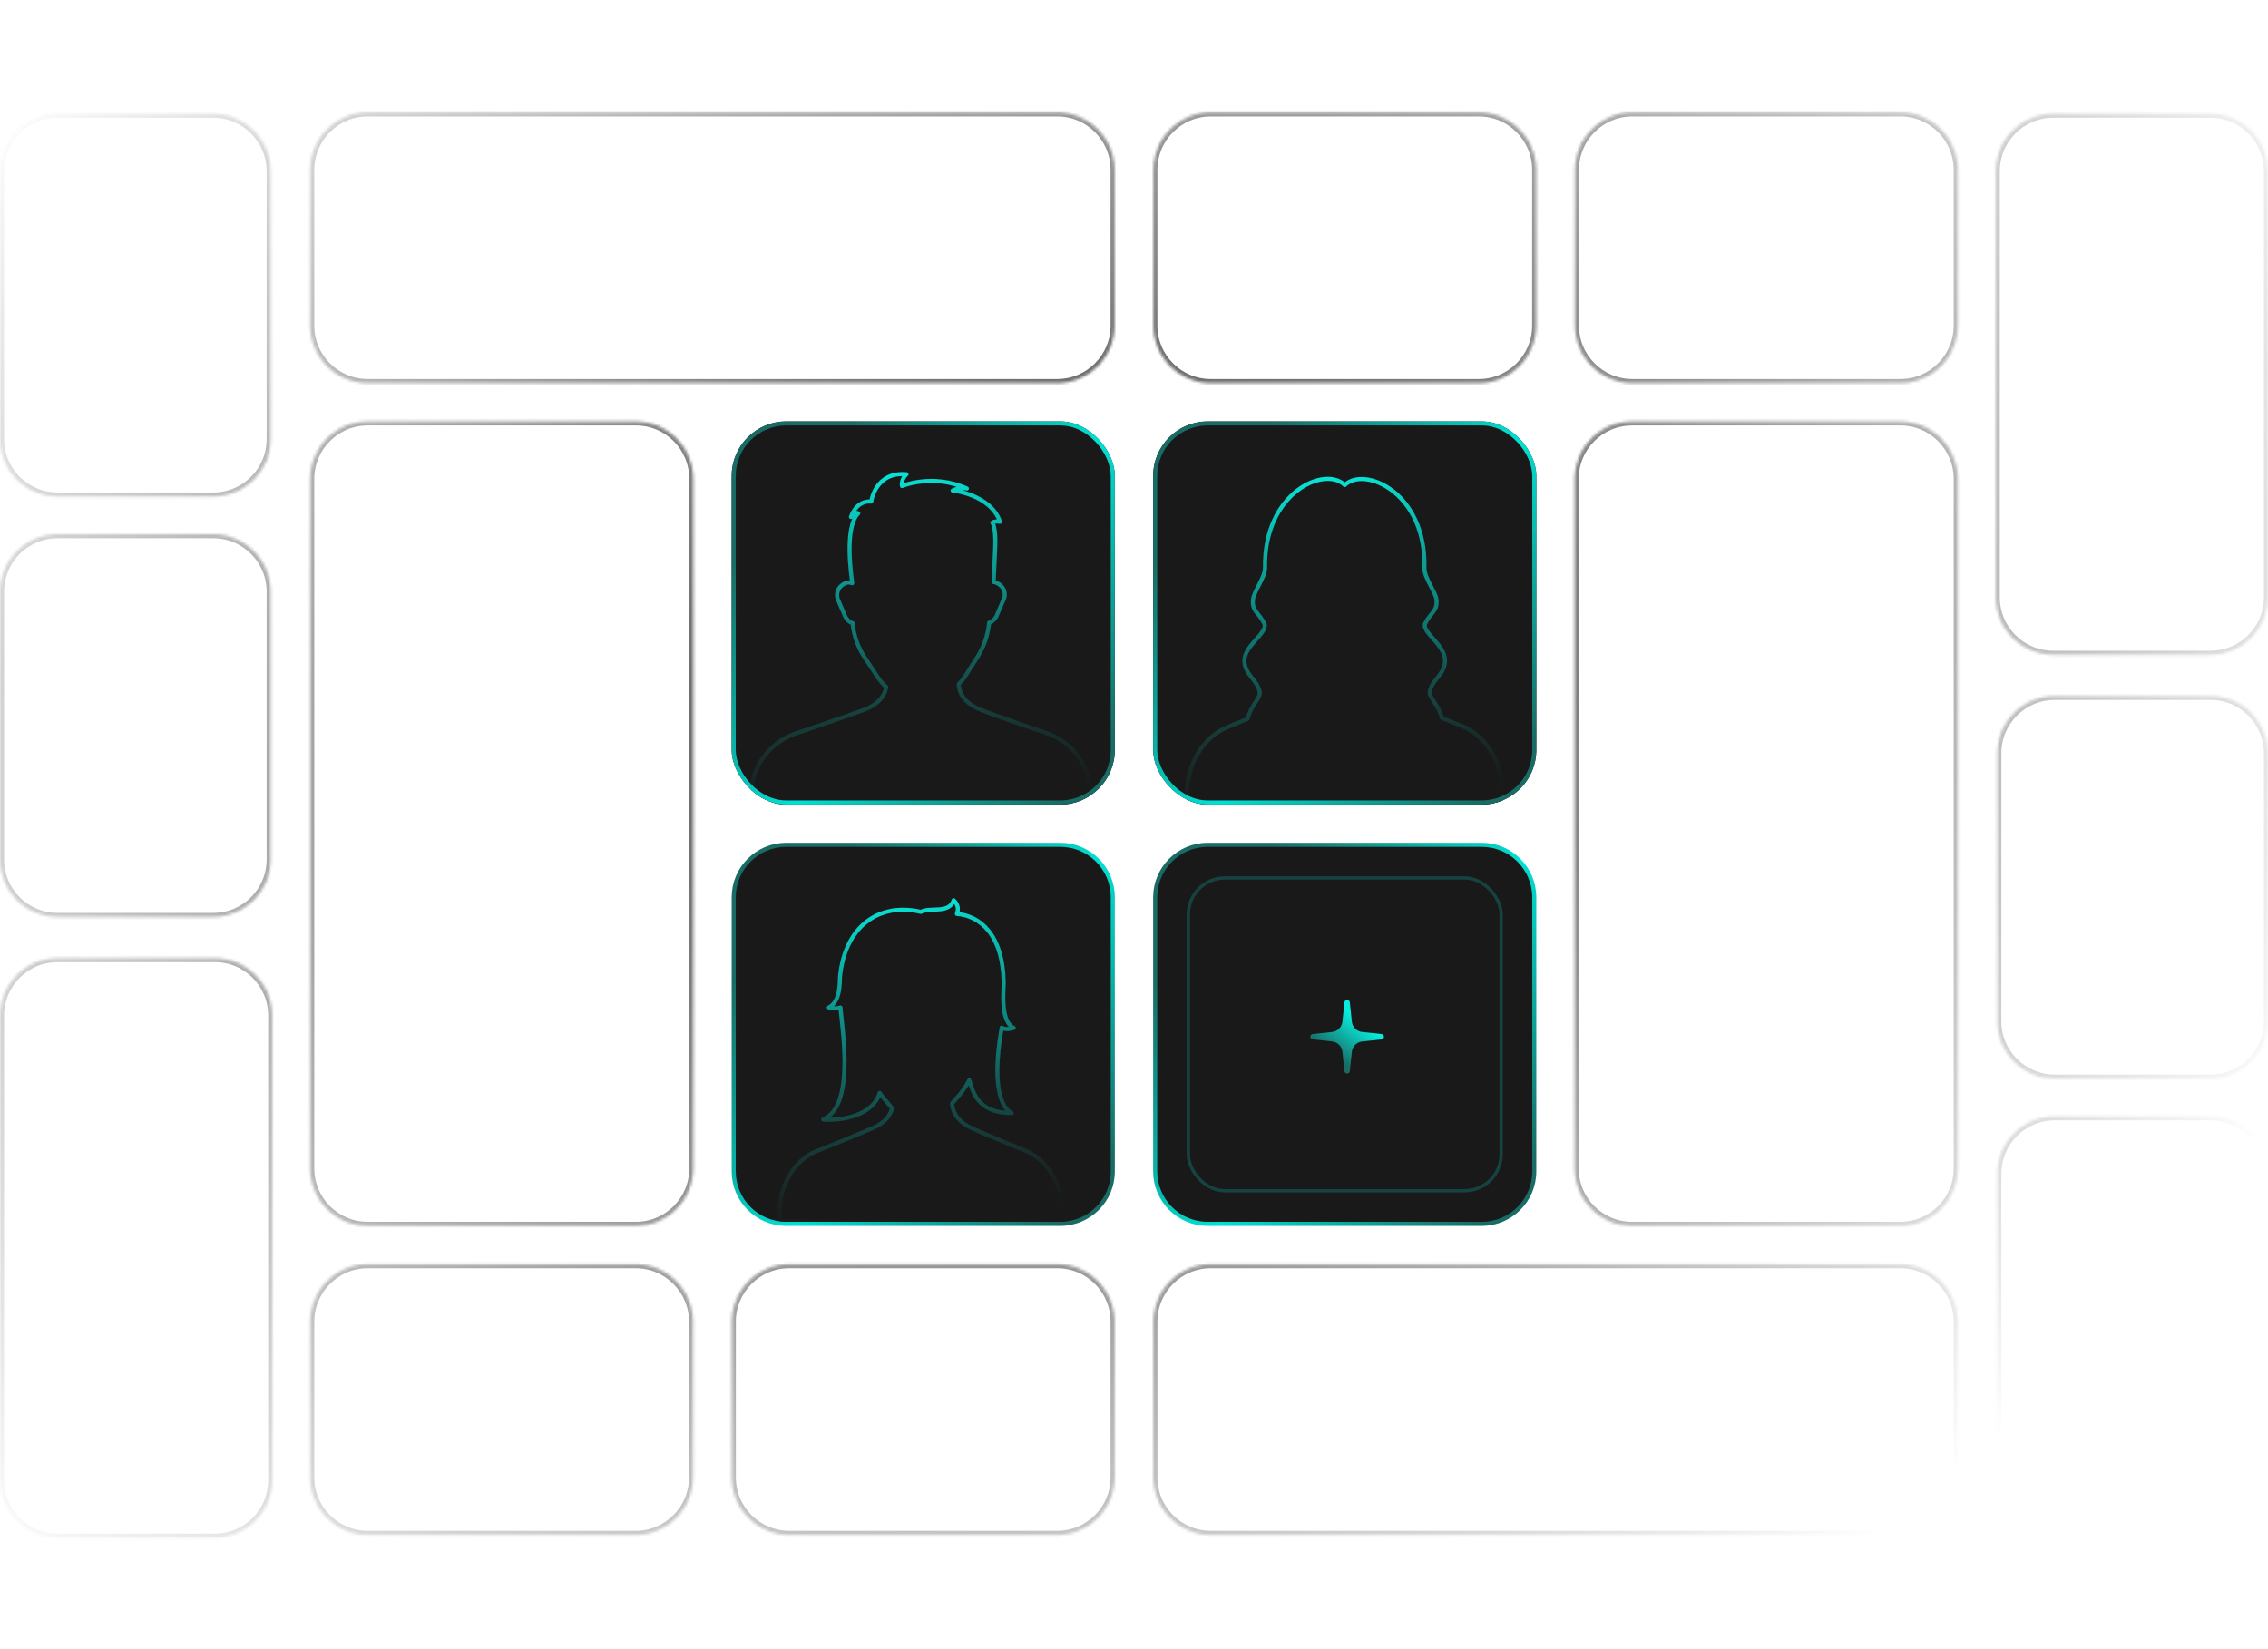
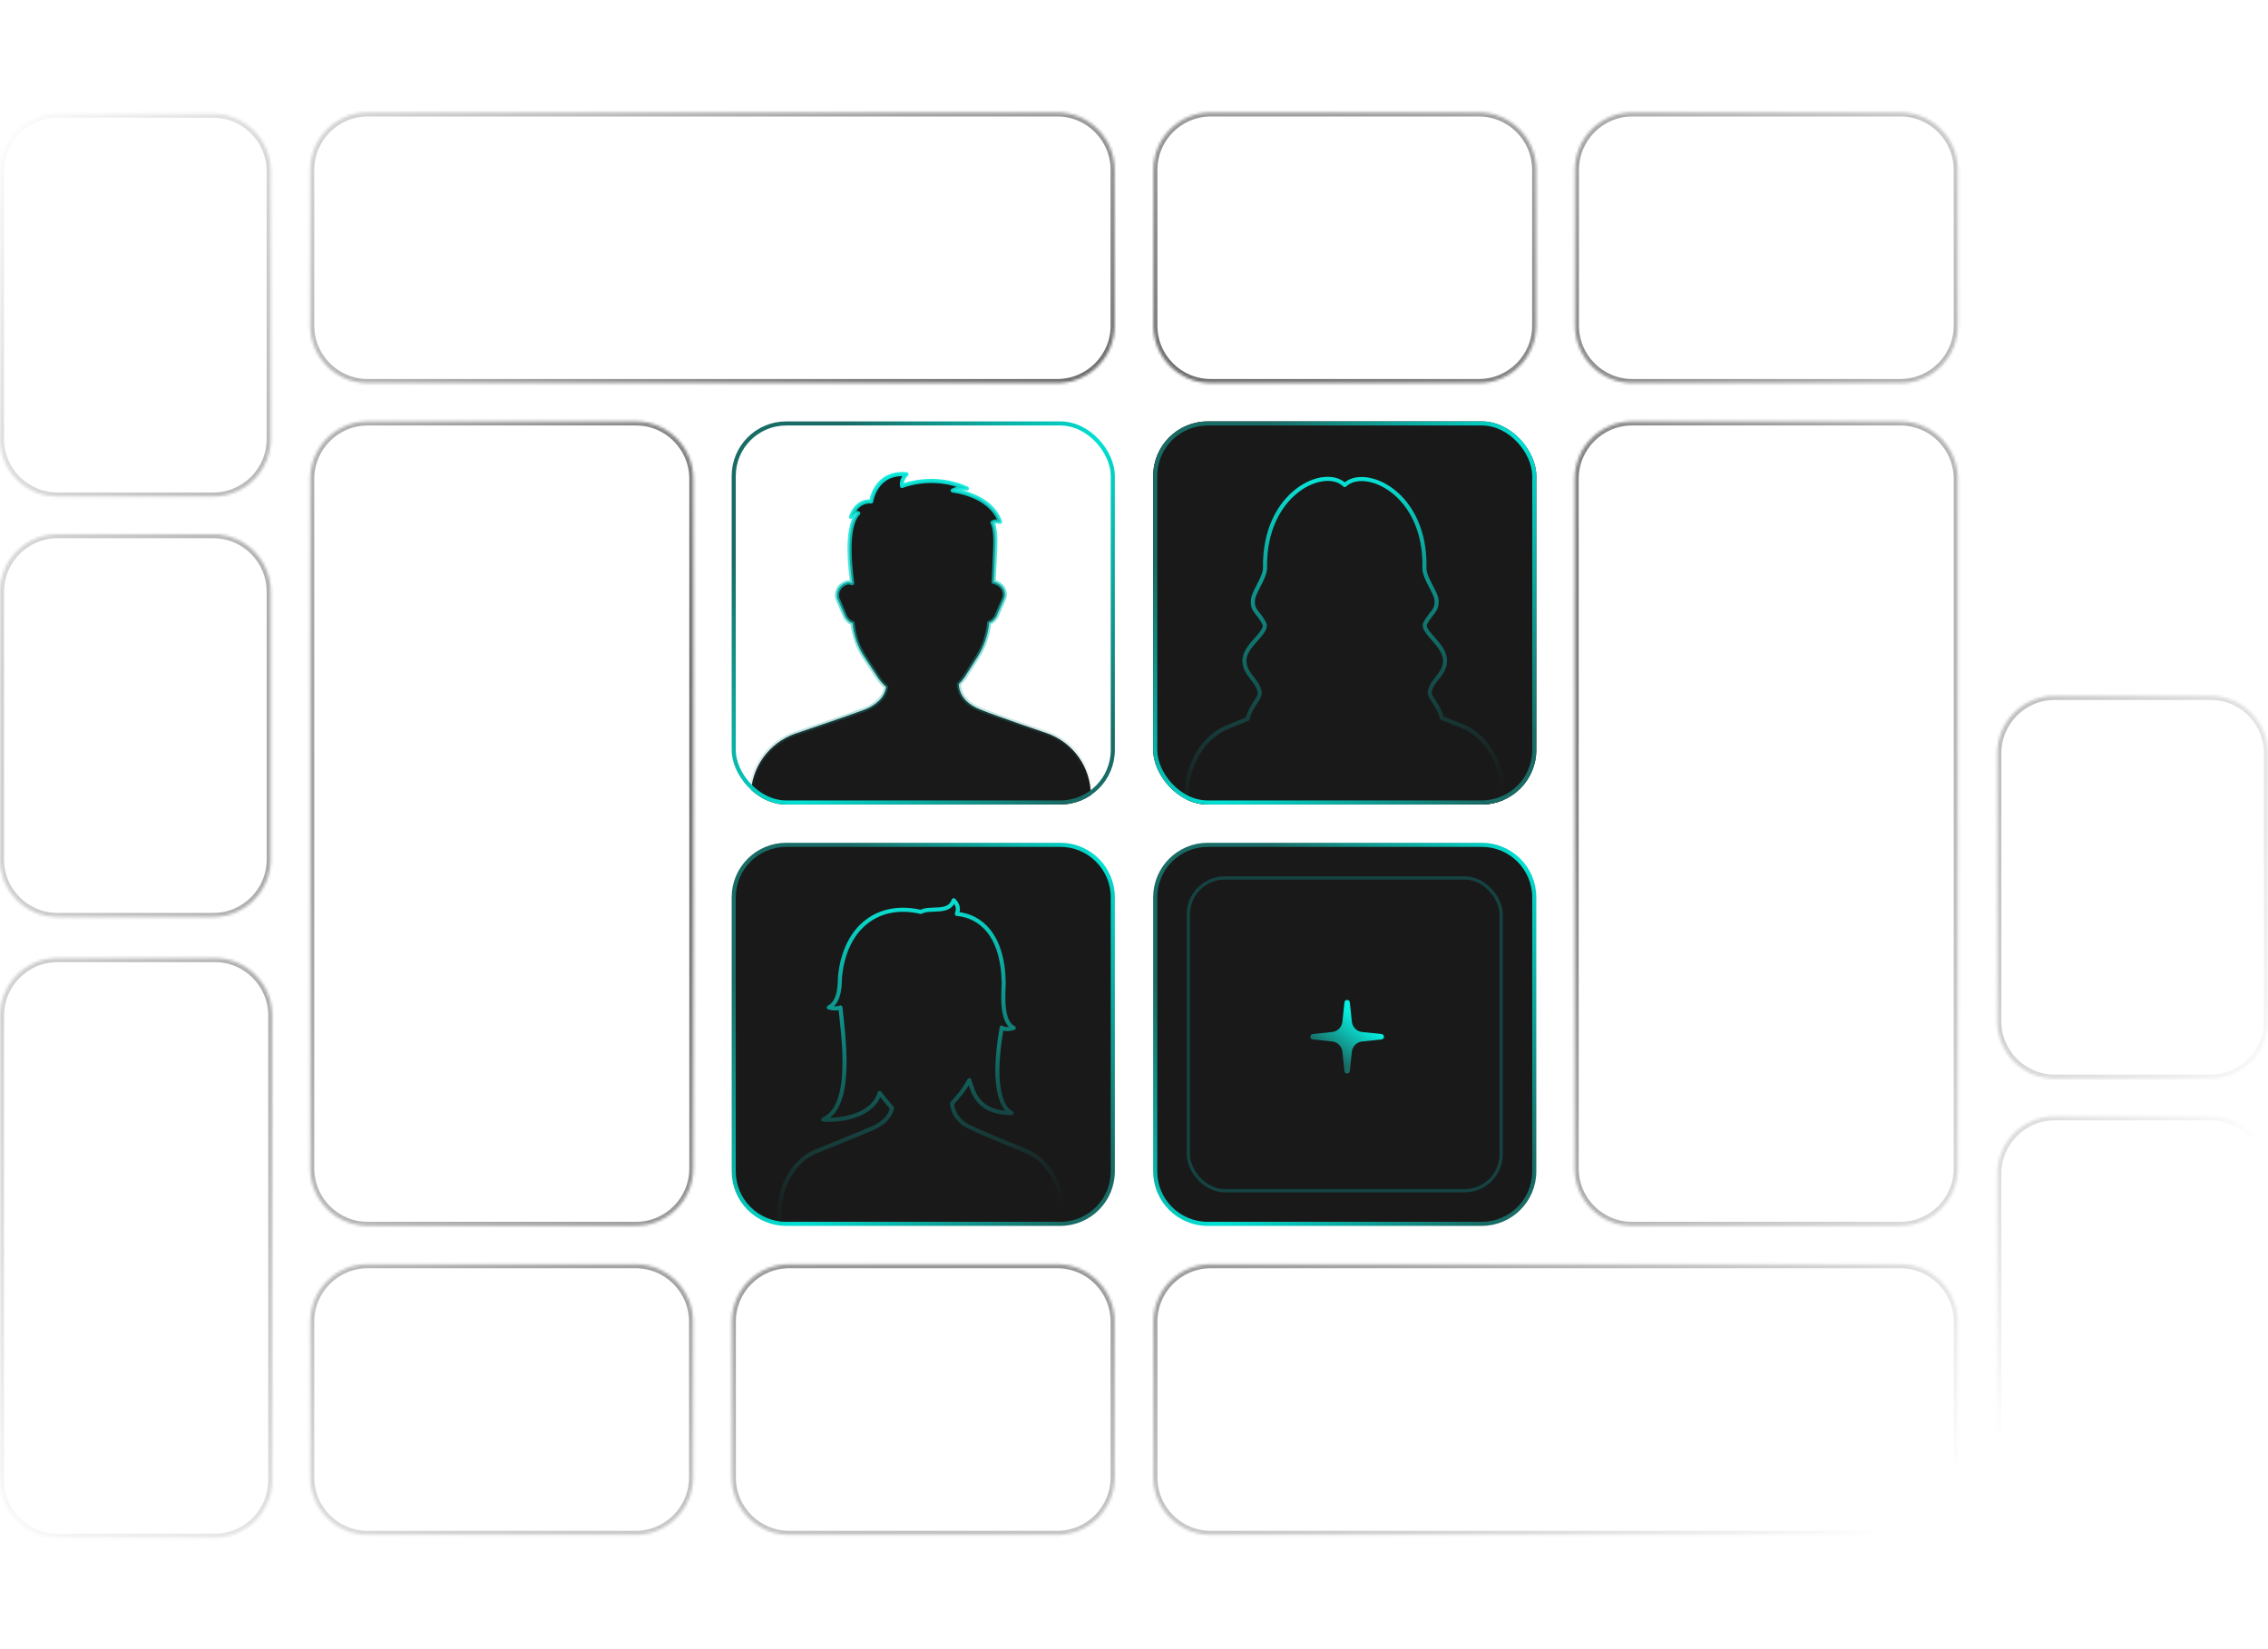
<svg xmlns="http://www.w3.org/2000/svg" width="832" height="605" viewBox="0 0 832 605" fill="none">
  <g clip-path="url(#clip0_95_274)">
    <rect x="423.028" y="154.615" width="140.558" height="140.558" rx="20" fill="#191919" />
    <path d="M536.341 266.403C536.341 266.403 533.056 265.096 528.949 263.461C527.635 258.394 524.186 255.942 524.515 253.817C525.336 249.24 529.935 247.605 530.099 242.538C530.263 236.49 521.23 231.913 522.872 228.644C525.007 224.557 527.307 224.23 526.978 220.144C526.814 217.365 522.379 211.971 522.544 208.374C523.201 180.586 500.534 170.942 493.307 177.971C486.08 170.778 463.578 180.586 464.07 208.374C464.07 211.971 459.8 217.201 459.636 220.144C459.307 224.23 461.607 224.557 463.742 228.644C465.549 232.076 456.351 236.653 456.515 242.538C456.679 247.605 461.114 249.24 462.099 253.817C462.592 256.105 458.979 258.557 457.665 263.788C453.558 265.422 450.438 266.73 450.438 266.73C441.404 270.326 435.327 280.461 435.327 291.74L435.327 295.172L551.287 295.172L551.287 291.576C551.287 280.134 545.374 269.999 536.341 266.403Z" fill="#191919" stroke="url(#paint0_linear_95_274)" stroke-width="1.5" stroke-linecap="round" stroke-linejoin="round" />
  </g>
  <rect x="423.778" y="155.365" width="139.058" height="139.058" rx="19.25" stroke="url(#paint1_linear_95_274)" stroke-width="1.5" />
  <g clip-path="url(#clip1_95_274)">
-     <rect x="268.413" y="154.615" width="140.558" height="140.558" rx="20" fill="#191919" />
    <path d="M400.186 291.889C400.186 281.594 393.793 272.492 384.129 269.06C384.129 269.06 366.435 263.091 359.744 260.405C355.433 258.764 351.864 255.63 351.716 251.005C352.608 250.109 353.351 249.214 353.946 248.319L358.406 241.306C360.934 237.426 362.421 232.95 362.867 228.473C364.056 228.175 364.651 227.429 365.394 226.384C365.394 226.235 365.543 226.235 365.543 226.086L368.368 219.52C369.112 217.431 368.071 215.044 365.841 214L365.543 213.85C365.246 213.701 364.8 213.552 364.502 213.552C364.651 210.12 364.948 205.047 365.097 200.57C365.394 193.408 364.056 191.767 364.056 191.767C364.8 191.021 366.881 191.468 366.881 191.468C363.313 181.322 349.485 179.979 349.485 179.979C352.013 178.636 354.689 179.233 354.689 179.233C342.051 173.562 330.9 178.337 330.9 178.337C330.454 175.801 332.535 174.01 332.535 174.01C321.087 172.966 319.6 184.007 319.6 184.007C313.95 183.56 312.166 189.678 312.166 189.678C313.801 187.589 314.842 188.335 314.842 188.335C309.638 193.557 312.314 211.164 312.612 213.701L312.612 214C311.868 213.701 310.976 213.552 310.084 214L309.787 214.149C307.557 215.193 306.664 217.581 307.259 219.67L310.084 226.235C310.084 226.384 310.233 226.384 310.233 226.534C310.976 227.578 311.571 228.324 312.76 228.623C313.207 233.099 314.693 237.575 317.37 241.455L321.979 248.468C322.871 249.811 323.912 251.005 325.101 252.049C324.506 256.078 321.087 258.913 317.072 260.405C310.679 262.793 291.647 269.209 291.647 269.209C281.983 272.641 275.441 281.743 275.441 292.039L275.441 295.172L400.186 295.172L400.186 291.889Z" fill="#191919" stroke="url(#paint2_linear_95_274)" stroke-width="1.5" stroke-linecap="round" stroke-linejoin="round" />
  </g>
  <rect x="269.163" y="155.365" width="139.058" height="139.058" rx="19.25" stroke="url(#paint3_linear_95_274)" stroke-width="1.5" />
  <path d="M288.413 309.978H388.971C399.603 309.978 408.221 318.597 408.221 329.228V429.787C408.221 440.418 399.603 449.037 388.971 449.037H288.413C277.781 449.037 269.163 440.418 269.163 429.787V329.228C269.163 318.597 277.781 309.978 288.413 309.978Z" fill="#191919" />
  <path d="M288.413 309.978H388.971C399.603 309.978 408.221 318.597 408.221 329.228V429.787C408.221 440.418 399.603 449.037 388.971 449.037H288.413C277.781 449.037 269.163 440.418 269.163 429.787V329.228C269.163 318.597 277.781 309.978 288.413 309.978Z" stroke="url(#paint4_linear_95_274)" stroke-width="1.5" />
  <path d="M320.635 413.702C315.349 416.059 299.492 422.395 299.492 422.395C291.416 425.636 285.983 434.77 285.983 444.936L285.983 448.03L389.645 448.03L389.645 444.789C389.645 434.623 384.359 425.636 376.283 422.247C376.283 422.247 361.601 416.354 356.021 413.702C352.497 412.081 349.56 409.135 349.267 404.862L351.176 402.652C352.938 400.737 354.406 398.527 355.58 396.317C356.902 400.295 358.37 408.398 371.144 408.398C368.942 407.514 363.069 401.915 367.474 377.017C367.474 377.017 368.648 378.195 371.879 377.164C366.886 374.807 368.208 363.315 368.208 360.663C367.914 342.836 359.545 336.058 351.029 335.322C351.616 333.701 351.616 332.08 349.854 330.313C348.092 335.469 341.191 332.67 337.814 334.585C322.837 331.049 310.063 339.447 308.154 358.305C308.008 360.221 308.448 367.44 304.043 369.65C306.246 370.239 307.567 369.945 308.301 369.65C309.329 379.963 313.294 405.893 301.988 410.755C309.476 411.345 320.341 408.987 322.691 401.031C323.278 401.768 323.718 402.357 324.306 403.094L326.655 405.893C326.802 406.041 326.949 406.335 327.242 406.483C326.655 409.724 323.865 412.229 320.635 413.702Z" fill="#191919" stroke="url(#paint5_linear_95_274)" stroke-width="1.5" stroke-linecap="round" stroke-linejoin="round" />
  <path d="M443.028 309.978H543.586C554.218 309.978 562.836 318.597 562.836 329.228V429.787C562.836 440.418 554.218 449.037 543.586 449.037H443.028C432.396 449.037 423.778 440.418 423.778 429.787V329.228C423.778 318.597 432.396 309.978 443.028 309.978Z" fill="#191919" />
  <path d="M443.028 309.978H543.586C554.218 309.978 562.836 318.597 562.836 329.228V429.787C562.836 440.418 554.218 449.037 543.586 449.037H443.028C432.396 449.037 423.778 440.418 423.778 429.787V329.228C423.778 318.597 432.396 309.978 443.028 309.978Z" stroke="url(#paint6_linear_95_274)" stroke-width="1.5" />
  <g filter="url(#filter0_ii_95_274)">
    <rect x="435.327" y="321.528" width="115.961" height="115.961" rx="14" fill="#191919" />
  </g>
  <rect x="435.927" y="322.128" width="114.761" height="114.761" rx="13.4" stroke="#154341" stroke-width="1.2" />
  <path d="M493.2 367.771C493.324 366.587 495.047 366.587 495.172 367.771L495.921 374.87C496.132 376.864 497.708 378.44 499.703 378.651L506.802 379.4C507.985 379.525 507.985 381.248 506.802 381.373L499.703 382.122C497.708 382.332 496.132 383.908 495.921 385.903L495.172 393.002C495.047 394.186 493.324 394.186 493.2 393.002L492.45 385.903C492.24 383.908 490.664 382.332 488.669 382.122L481.57 381.373C480.386 381.248 480.386 379.525 481.57 379.4L488.669 378.651C490.664 378.44 492.24 376.864 492.45 374.87L493.2 367.771Z" fill="url(#paint7_linear_95_274)" />
  <mask id="path-13-inside-1_95_274" fill="white">
    <path d="M113.8 175.699C113.8 164.054 123.239 154.615 134.883 154.615H233.274C244.919 154.615 254.358 164.054 254.358 175.699V428.704C254.358 440.348 244.919 449.787 233.274 449.787H134.883C123.239 449.787 113.8 440.348 113.8 428.704V175.699Z" />
    <path d="M577.642 175.699C577.642 164.054 587.082 154.615 598.726 154.615H697.117C708.761 154.615 718.2 164.054 718.2 175.699V428.704C718.2 440.348 708.761 449.787 697.117 449.787H598.726C587.082 449.787 577.642 440.348 577.642 428.704V175.699Z" />
    <path d="M268.447 484.928C268.447 473.283 277.886 463.844 289.531 463.844H387.823C399.467 463.844 408.906 473.283 408.906 484.928V542.075C408.906 553.719 399.467 563.159 387.823 563.159H289.531C277.886 563.159 268.447 553.719 268.447 542.075V484.928Z" />
    <path d="M423.094 484.928C423.094 473.283 432.534 463.844 444.178 463.844H697.117C708.761 463.844 718.201 473.283 718.201 484.928V542.075C718.201 553.719 708.761 563.159 697.117 563.159H444.178C432.534 563.159 423.094 553.719 423.094 542.075V484.928Z" />
    <path d="M113.8 484.928C113.8 473.283 123.239 463.844 134.883 463.844H233.175C244.82 463.844 254.259 473.283 254.259 484.928V542.075C254.259 553.719 244.82 563.159 233.175 563.159H134.883C123.239 563.159 113.8 553.719 113.8 542.075V484.928Z" />
    <path d="M423.094 62.328C423.094 50.683 432.534 41.244 444.178 41.244H542.47C554.114 41.244 563.554 50.683 563.554 62.328V119.475C563.554 131.119 554.114 140.559 542.47 140.559H444.178C432.534 140.559 423.094 131.119 423.094 119.475V62.328Z" />
    <path d="M113.8 62.328C113.8 50.683 123.239 41.244 134.883 41.244H387.823C399.467 41.244 408.906 50.683 408.906 62.328V119.475C408.906 131.119 399.467 140.559 387.823 140.559H134.883C123.239 140.559 113.8 131.119 113.8 119.475V62.328Z" />
    <path d="M577.741 62.328C577.741 50.683 587.181 41.244 598.825 41.244H697.117C708.761 41.244 718.201 50.683 718.201 62.328V119.475C718.201 131.119 708.761 140.559 697.117 140.559H598.825C587.181 140.559 577.741 131.119 577.741 119.475V62.328Z" />
    <path d="M78.231 41.727C89.875 41.727 99.315 51.166 99.315 62.81V161.102C99.315 172.747 89.875 182.186 78.231 182.186H21.084C9.44 182.186 0 172.747 0 161.102L0 62.81C0 51.166 9.44 41.727 21.084 41.727L78.231 41.727Z" />
    <path d="M753.769 564.188C742.125 564.188 732.686 554.748 732.686 543.104V430.655C732.686 419.011 742.125 409.571 753.769 409.571H810.917C822.561 409.571 832 419.011 832 430.655V543.104C832 554.748 822.561 564.188 810.917 564.188H753.769Z" />
    <path d="M78.231 195.988C89.875 195.988 99.315 205.428 99.315 217.072V315.364C99.315 327.008 89.875 336.448 78.231 336.448H21.084C9.44 336.448 0 327.008 0 315.364L0 217.072C0 205.428 9.44 195.988 21.084 195.988H78.231Z" />
    <path d="M753.769 395.769C742.125 395.769 732.686 386.33 732.686 374.686V276.394C732.686 264.749 742.125 255.31 753.769 255.31H810.917C822.561 255.31 832 264.749 832 276.394V374.686C832 386.33 822.561 395.769 810.917 395.769H753.769Z" />
    <path d="M78.807 351.514C90.451 351.514 99.891 360.953 99.891 372.598V543.104C99.891 554.748 90.451 564.188 78.807 564.188H21.084C9.44 564.188 0 554.748 0 543.104L0 372.598C0 360.953 9.44 351.514 21.084 351.514H78.807Z" />
-     <path d="M753.193 240.243C741.549 240.243 732.11 230.804 732.11 219.16V62.81C732.11 51.166 741.549 41.727 753.193 41.727L810.916 41.727C822.561 41.727 832 51.166 832 62.81V219.16C832 230.804 822.561 240.243 810.916 240.243L753.193 240.243Z" />
  </mask>
  <path d="M113.8 175.699C113.8 164.054 123.239 154.615 134.883 154.615H233.274C244.919 154.615 254.358 164.054 254.358 175.699V428.704C254.358 440.348 244.919 449.787 233.274 449.787H134.883C123.239 449.787 113.8 440.348 113.8 428.704V175.699Z" stroke="url(#paint8_radial_95_274)" stroke-width="3" mask="url(#path-13-inside-1_95_274)" />
  <path d="M577.642 175.699C577.642 164.054 587.082 154.615 598.726 154.615H697.117C708.761 154.615 718.2 164.054 718.2 175.699V428.704C718.2 440.348 708.761 449.787 697.117 449.787H598.726C587.082 449.787 577.642 440.348 577.642 428.704V175.699Z" stroke="url(#paint9_radial_95_274)" stroke-width="3" mask="url(#path-13-inside-1_95_274)" />
  <path d="M268.447 484.928C268.447 473.283 277.886 463.844 289.531 463.844H387.823C399.467 463.844 408.906 473.283 408.906 484.928V542.075C408.906 553.719 399.467 563.159 387.823 563.159H289.531C277.886 563.159 268.447 553.719 268.447 542.075V484.928Z" stroke="url(#paint10_radial_95_274)" stroke-width="3" mask="url(#path-13-inside-1_95_274)" />
  <path d="M423.094 484.928C423.094 473.283 432.534 463.844 444.178 463.844H697.117C708.761 463.844 718.201 473.283 718.201 484.928V542.075C718.201 553.719 708.761 563.159 697.117 563.159H444.178C432.534 563.159 423.094 553.719 423.094 542.075V484.928Z" stroke="url(#paint11_radial_95_274)" stroke-width="3" mask="url(#path-13-inside-1_95_274)" />
  <path d="M113.8 484.928C113.8 473.283 123.239 463.844 134.883 463.844H233.175C244.82 463.844 254.259 473.283 254.259 484.928V542.075C254.259 553.719 244.82 563.159 233.175 563.159H134.883C123.239 563.159 113.8 553.719 113.8 542.075V484.928Z" stroke="url(#paint12_radial_95_274)" stroke-width="3" mask="url(#path-13-inside-1_95_274)" />
  <path d="M423.094 62.328C423.094 50.683 432.534 41.244 444.178 41.244H542.47C554.114 41.244 563.554 50.683 563.554 62.328V119.475C563.554 131.119 554.114 140.559 542.47 140.559H444.178C432.534 140.559 423.094 131.119 423.094 119.475V62.328Z" stroke="url(#paint13_radial_95_274)" stroke-width="3" mask="url(#path-13-inside-1_95_274)" />
  <path d="M113.8 62.328C113.8 50.683 123.239 41.244 134.883 41.244H387.823C399.467 41.244 408.906 50.683 408.906 62.328V119.475C408.906 131.119 399.467 140.559 387.823 140.559H134.883C123.239 140.559 113.8 131.119 113.8 119.475V62.328Z" stroke="url(#paint14_radial_95_274)" stroke-width="3" mask="url(#path-13-inside-1_95_274)" />
  <path d="M577.741 62.328C577.741 50.683 587.181 41.244 598.825 41.244H697.117C708.761 41.244 718.201 50.683 718.201 62.328V119.475C718.201 131.119 708.761 140.559 697.117 140.559H598.825C587.181 140.559 577.741 131.119 577.741 119.475V62.328Z" stroke="url(#paint15_radial_95_274)" stroke-width="3" mask="url(#path-13-inside-1_95_274)" />
  <path d="M78.231 41.727C89.875 41.727 99.315 51.166 99.315 62.81V161.102C99.315 172.747 89.875 182.186 78.231 182.186H21.084C9.44 182.186 0 172.747 0 161.102L0 62.81C0 51.166 9.44 41.727 21.084 41.727L78.231 41.727Z" stroke="url(#paint16_radial_95_274)" stroke-width="3" mask="url(#path-13-inside-1_95_274)" />
  <path d="M753.769 564.188C742.125 564.188 732.686 554.748 732.686 543.104V430.655C732.686 419.011 742.125 409.571 753.769 409.571H810.917C822.561 409.571 832 419.011 832 430.655V543.104C832 554.748 822.561 564.188 810.917 564.188H753.769Z" stroke="url(#paint17_radial_95_274)" stroke-width="3" mask="url(#path-13-inside-1_95_274)" />
  <path d="M78.231 195.988C89.875 195.988 99.315 205.428 99.315 217.072V315.364C99.315 327.008 89.875 336.448 78.231 336.448H21.084C9.44 336.448 0 327.008 0 315.364L0 217.072C0 205.428 9.44 195.988 21.084 195.988H78.231Z" stroke="url(#paint18_radial_95_274)" stroke-width="3" mask="url(#path-13-inside-1_95_274)" />
  <path d="M753.769 395.769C742.125 395.769 732.686 386.33 732.686 374.686V276.394C732.686 264.749 742.125 255.31 753.769 255.31H810.917C822.561 255.31 832 264.749 832 276.394V374.686C832 386.33 822.561 395.769 810.917 395.769H753.769Z" stroke="url(#paint19_radial_95_274)" stroke-width="3" mask="url(#path-13-inside-1_95_274)" />
  <path d="M78.807 351.514C90.451 351.514 99.891 360.953 99.891 372.598V543.104C99.891 554.748 90.451 564.188 78.807 564.188H21.084C9.44 564.188 0 554.748 0 543.104L0 372.598C0 360.953 9.44 351.514 21.084 351.514H78.807Z" stroke="url(#paint20_radial_95_274)" stroke-width="3" mask="url(#path-13-inside-1_95_274)" />
  <path d="M753.193 240.243C741.549 240.243 732.11 230.804 732.11 219.16V62.81C732.11 51.166 741.549 41.727 753.193 41.727L810.916 41.727C822.561 41.727 832 51.166 832 62.81V219.16C832 230.804 822.561 240.243 810.916 240.243L753.193 240.243Z" stroke="url(#paint21_radial_95_274)" stroke-width="3" mask="url(#path-13-inside-1_95_274)" />
  <defs>
    <filter id="filter0_ii_95_274" x="426.542" y="321.528" width="133.53" height="115.961" filterUnits="userSpaceOnUse" color-interpolation-filters="sRGB">
      <feFlood flood-opacity="0" result="BackgroundImageFix" />
      <feBlend mode="normal" in="SourceGraphic" in2="BackgroundImageFix" result="shape" />
      <feColorMatrix in="SourceAlpha" type="matrix" values="0 0 0 0 0 0 0 0 0 0 0 0 0 0 0 0 0 0 127 0" result="hardAlpha" />
      <feOffset dx="-8.785" />
      <feGaussianBlur stdDeviation="17.57" />
      <feComposite in2="hardAlpha" operator="arithmetic" k2="-1" k3="1" />
      <feColorMatrix type="matrix" values="0 0 0 0 0.059 0 0 0 0 0.431 0 0 0 0 0.412 0 0 0 0.2 0" />
      <feBlend mode="normal" in2="shape" result="effect1_innerShadow_95_274" />
      <feColorMatrix in="SourceAlpha" type="matrix" values="0 0 0 0 0 0 0 0 0 0 0 0 0 0 0 0 0 0 127 0" result="hardAlpha" />
      <feOffset dx="8.785" />
      <feGaussianBlur stdDeviation="17.57" />
      <feComposite in2="hardAlpha" operator="arithmetic" k2="-1" k3="1" />
      <feColorMatrix type="matrix" values="0 0 0 0 0.06 0 0 0 0 0.433 0 0 0 0 0.41 0 0 0 0.2 0" />
      <feBlend mode="normal" in2="effect1_innerShadow_95_274" result="effect2_innerShadow_95_274" />
    </filter>
    <linearGradient id="paint0_linear_95_274" x1="522.297" y1="167.791" x2="533.08" y2="291.711" gradientUnits="userSpaceOnUse">
      <stop stop-color="#07EDDF" />
      <stop offset="0.527" stop-color="#08C4B9" stop-opacity="0.5" />
      <stop offset="1" stop-color="#186C65" stop-opacity="0" />
    </linearGradient>
    <linearGradient id="paint1_linear_95_274" x1="439.092" y1="186.742" x2="553.546" y2="282.456" gradientUnits="userSpaceOnUse">
      <stop stop-color="#186C65" />
      <stop offset="0.503" stop-color="#01E1D4" />
      <stop offset="1" stop-color="#186C65" />
    </linearGradient>
    <linearGradient id="paint2_linear_95_274" x1="369" y1="165.918" x2="379.329" y2="291.764" gradientUnits="userSpaceOnUse">
      <stop stop-color="#07EDDF" />
      <stop offset="0.527" stop-color="#08C4B9" stop-opacity="0.5" />
      <stop offset="1" stop-color="#186C65" stop-opacity="0" />
    </linearGradient>
    <linearGradient id="paint3_linear_95_274" x1="284.477" y1="186.742" x2="398.931" y2="282.456" gradientUnits="userSpaceOnUse">
      <stop stop-color="#186C65" />
      <stop offset="0.503" stop-color="#01E1D4" />
      <stop offset="1" stop-color="#186C65" />
    </linearGradient>
    <linearGradient id="paint4_linear_95_274" x1="284.477" y1="341.356" x2="398.931" y2="437.069" gradientUnits="userSpaceOnUse">
      <stop stop-color="#186C65" />
      <stop offset="0.503" stop-color="#01E1D4" />
      <stop offset="1" stop-color="#186C65" />
    </linearGradient>
    <linearGradient id="paint5_linear_95_274" x1="363.73" y1="322.522" x2="375.421" y2="444.423" gradientUnits="userSpaceOnUse">
      <stop stop-color="#07EDDF" />
      <stop offset="0.527" stop-color="#08C4B9" stop-opacity="0.5" />
      <stop offset="1" stop-color="#186C65" stop-opacity="0" />
    </linearGradient>
    <linearGradient id="paint6_linear_95_274" x1="439.092" y1="341.356" x2="553.546" y2="437.069" gradientUnits="userSpaceOnUse">
      <stop stop-color="#186C65" />
      <stop offset="0.503" stop-color="#01E1D4" />
      <stop offset="1" stop-color="#186C65" />
    </linearGradient>
    <linearGradient id="paint7_linear_95_274" x1="494.395" y1="371.113" x2="484.746" y2="384.263" gradientUnits="userSpaceOnUse">
      <stop stop-color="#07EDDF" />
      <stop offset="1" stop-color="#186C65" />
    </linearGradient>
    <radialGradient id="paint8_radial_95_274" cx="0" cy="0" r="1" gradientUnits="userSpaceOnUse" gradientTransform="translate(395.309 255.918) rotate(158.243) scale(520.018 414.344)">
      <stop stop-color="#403F3F" />
      <stop offset="1" stop-color="#282828" stop-opacity="0" />
    </radialGradient>
    <radialGradient id="paint9_radial_95_274" cx="0" cy="0" r="1" gradientUnits="userSpaceOnUse" gradientTransform="translate(395.309 255.918) rotate(158.243) scale(520.018 414.344)">
      <stop stop-color="#403F3F" />
      <stop offset="1" stop-color="#282828" stop-opacity="0" />
    </radialGradient>
    <radialGradient id="paint10_radial_95_274" cx="0" cy="0" r="1" gradientUnits="userSpaceOnUse" gradientTransform="translate(395.309 255.918) rotate(158.243) scale(520.018 414.344)">
      <stop stop-color="#403F3F" />
      <stop offset="1" stop-color="#282828" stop-opacity="0" />
    </radialGradient>
    <radialGradient id="paint11_radial_95_274" cx="0" cy="0" r="1" gradientUnits="userSpaceOnUse" gradientTransform="translate(395.309 255.918) rotate(158.243) scale(520.018 414.344)">
      <stop stop-color="#403F3F" />
      <stop offset="1" stop-color="#282828" stop-opacity="0" />
    </radialGradient>
    <radialGradient id="paint12_radial_95_274" cx="0" cy="0" r="1" gradientUnits="userSpaceOnUse" gradientTransform="translate(395.309 255.918) rotate(158.243) scale(520.018 414.344)">
      <stop stop-color="#403F3F" />
      <stop offset="1" stop-color="#282828" stop-opacity="0" />
    </radialGradient>
    <radialGradient id="paint13_radial_95_274" cx="0" cy="0" r="1" gradientUnits="userSpaceOnUse" gradientTransform="translate(395.309 255.918) rotate(158.243) scale(520.018 414.344)">
      <stop stop-color="#403F3F" />
      <stop offset="1" stop-color="#282828" stop-opacity="0" />
    </radialGradient>
    <radialGradient id="paint14_radial_95_274" cx="0" cy="0" r="1" gradientUnits="userSpaceOnUse" gradientTransform="translate(395.309 255.918) rotate(158.243) scale(520.018 414.344)">
      <stop stop-color="#403F3F" />
      <stop offset="1" stop-color="#282828" stop-opacity="0" />
    </radialGradient>
    <radialGradient id="paint15_radial_95_274" cx="0" cy="0" r="1" gradientUnits="userSpaceOnUse" gradientTransform="translate(395.309 255.918) rotate(158.243) scale(520.018 414.344)">
      <stop stop-color="#403F3F" />
      <stop offset="1" stop-color="#282828" stop-opacity="0" />
    </radialGradient>
    <radialGradient id="paint16_radial_95_274" cx="0" cy="0" r="1" gradientUnits="userSpaceOnUse" gradientTransform="translate(395.309 255.918) rotate(158.243) scale(520.018 414.344)">
      <stop stop-color="#403F3F" />
      <stop offset="1" stop-color="#282828" stop-opacity="0" />
    </radialGradient>
    <radialGradient id="paint17_radial_95_274" cx="0" cy="0" r="1" gradientUnits="userSpaceOnUse" gradientTransform="translate(395.309 255.918) rotate(158.243) scale(520.018 414.344)">
      <stop stop-color="#403F3F" />
      <stop offset="1" stop-color="#282828" stop-opacity="0" />
    </radialGradient>
    <radialGradient id="paint18_radial_95_274" cx="0" cy="0" r="1" gradientUnits="userSpaceOnUse" gradientTransform="translate(395.309 255.918) rotate(158.243) scale(520.018 414.344)">
      <stop stop-color="#403F3F" />
      <stop offset="1" stop-color="#282828" stop-opacity="0" />
    </radialGradient>
    <radialGradient id="paint19_radial_95_274" cx="0" cy="0" r="1" gradientUnits="userSpaceOnUse" gradientTransform="translate(395.309 255.918) rotate(158.243) scale(520.018 414.344)">
      <stop stop-color="#403F3F" />
      <stop offset="1" stop-color="#282828" stop-opacity="0" />
    </radialGradient>
    <radialGradient id="paint20_radial_95_274" cx="0" cy="0" r="1" gradientUnits="userSpaceOnUse" gradientTransform="translate(395.309 255.918) rotate(158.243) scale(520.018 414.344)">
      <stop stop-color="#403F3F" />
      <stop offset="1" stop-color="#282828" stop-opacity="0" />
    </radialGradient>
    <radialGradient id="paint21_radial_95_274" cx="0" cy="0" r="1" gradientUnits="userSpaceOnUse" gradientTransform="translate(395.309 255.918) rotate(158.243) scale(520.018 414.344)">
      <stop stop-color="#403F3F" />
      <stop offset="1" stop-color="#282828" stop-opacity="0" />
    </radialGradient>
    <clipPath id="clip0_95_274">
      <rect x="423.028" y="154.615" width="140.558" height="140.558" rx="20" fill="white" />
    </clipPath>
    <clipPath id="clip1_95_274">
      <rect x="268.413" y="154.615" width="140.558" height="140.558" rx="20" fill="white" />
    </clipPath>
  </defs>
</svg>